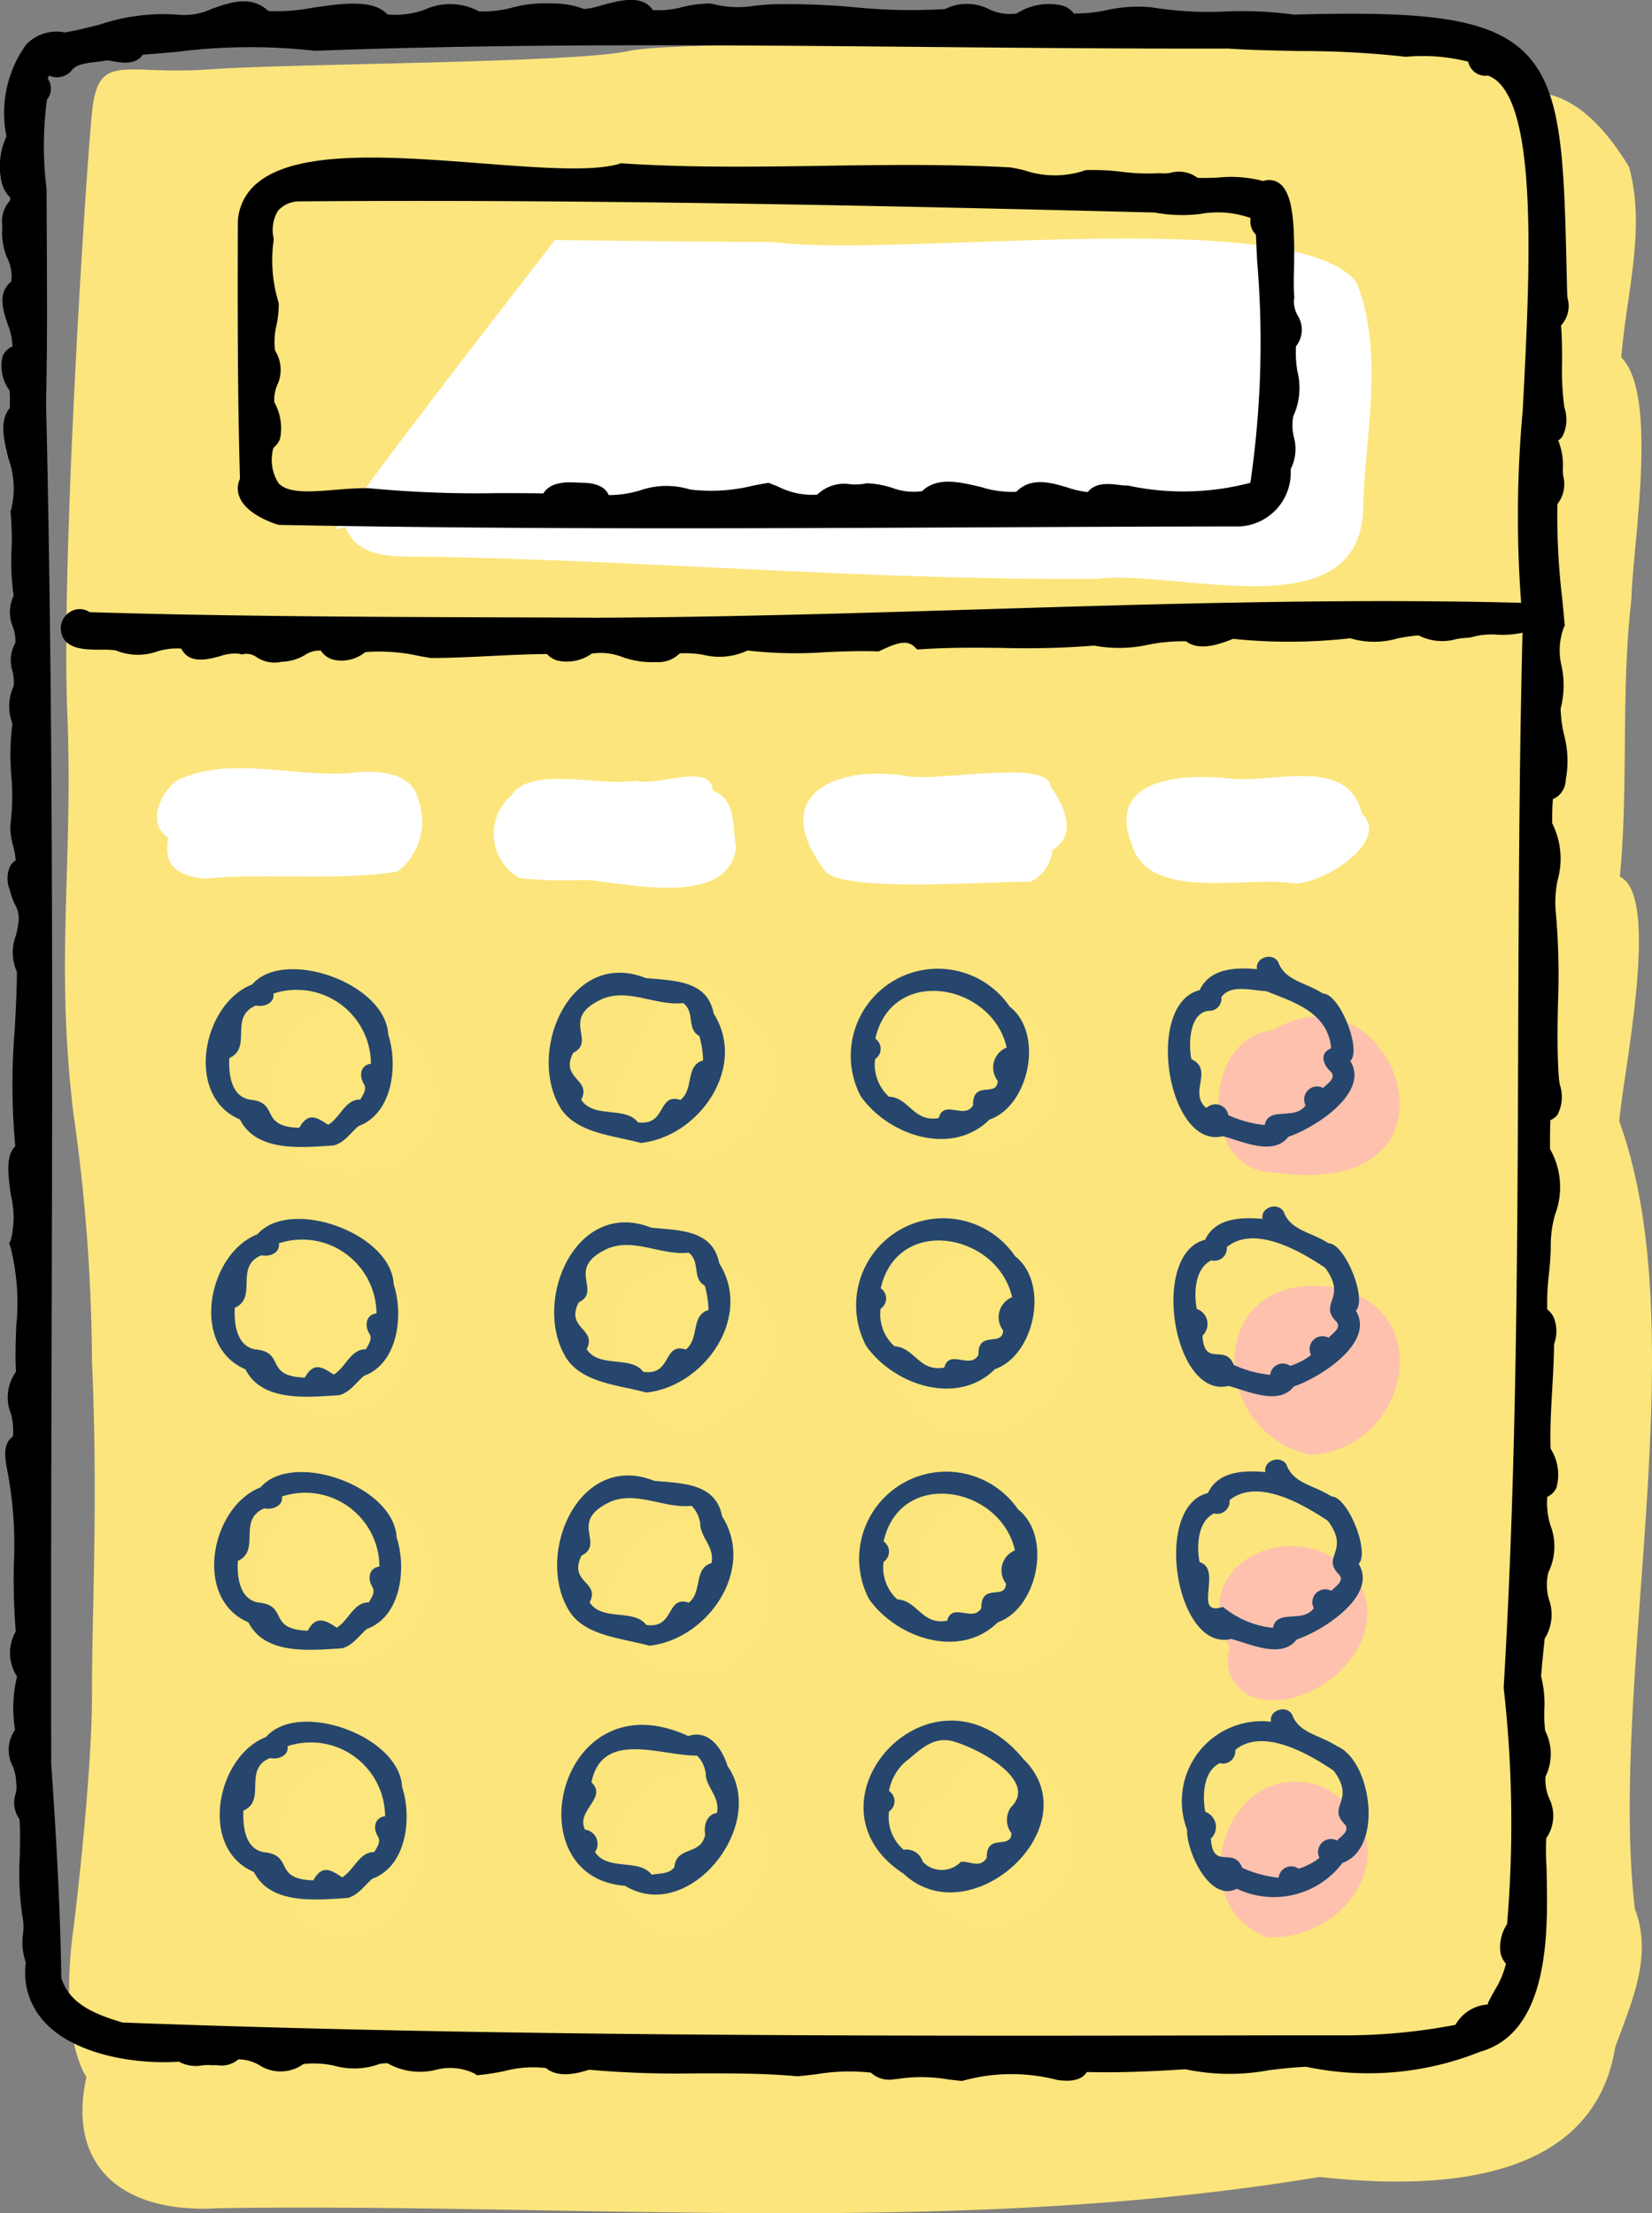
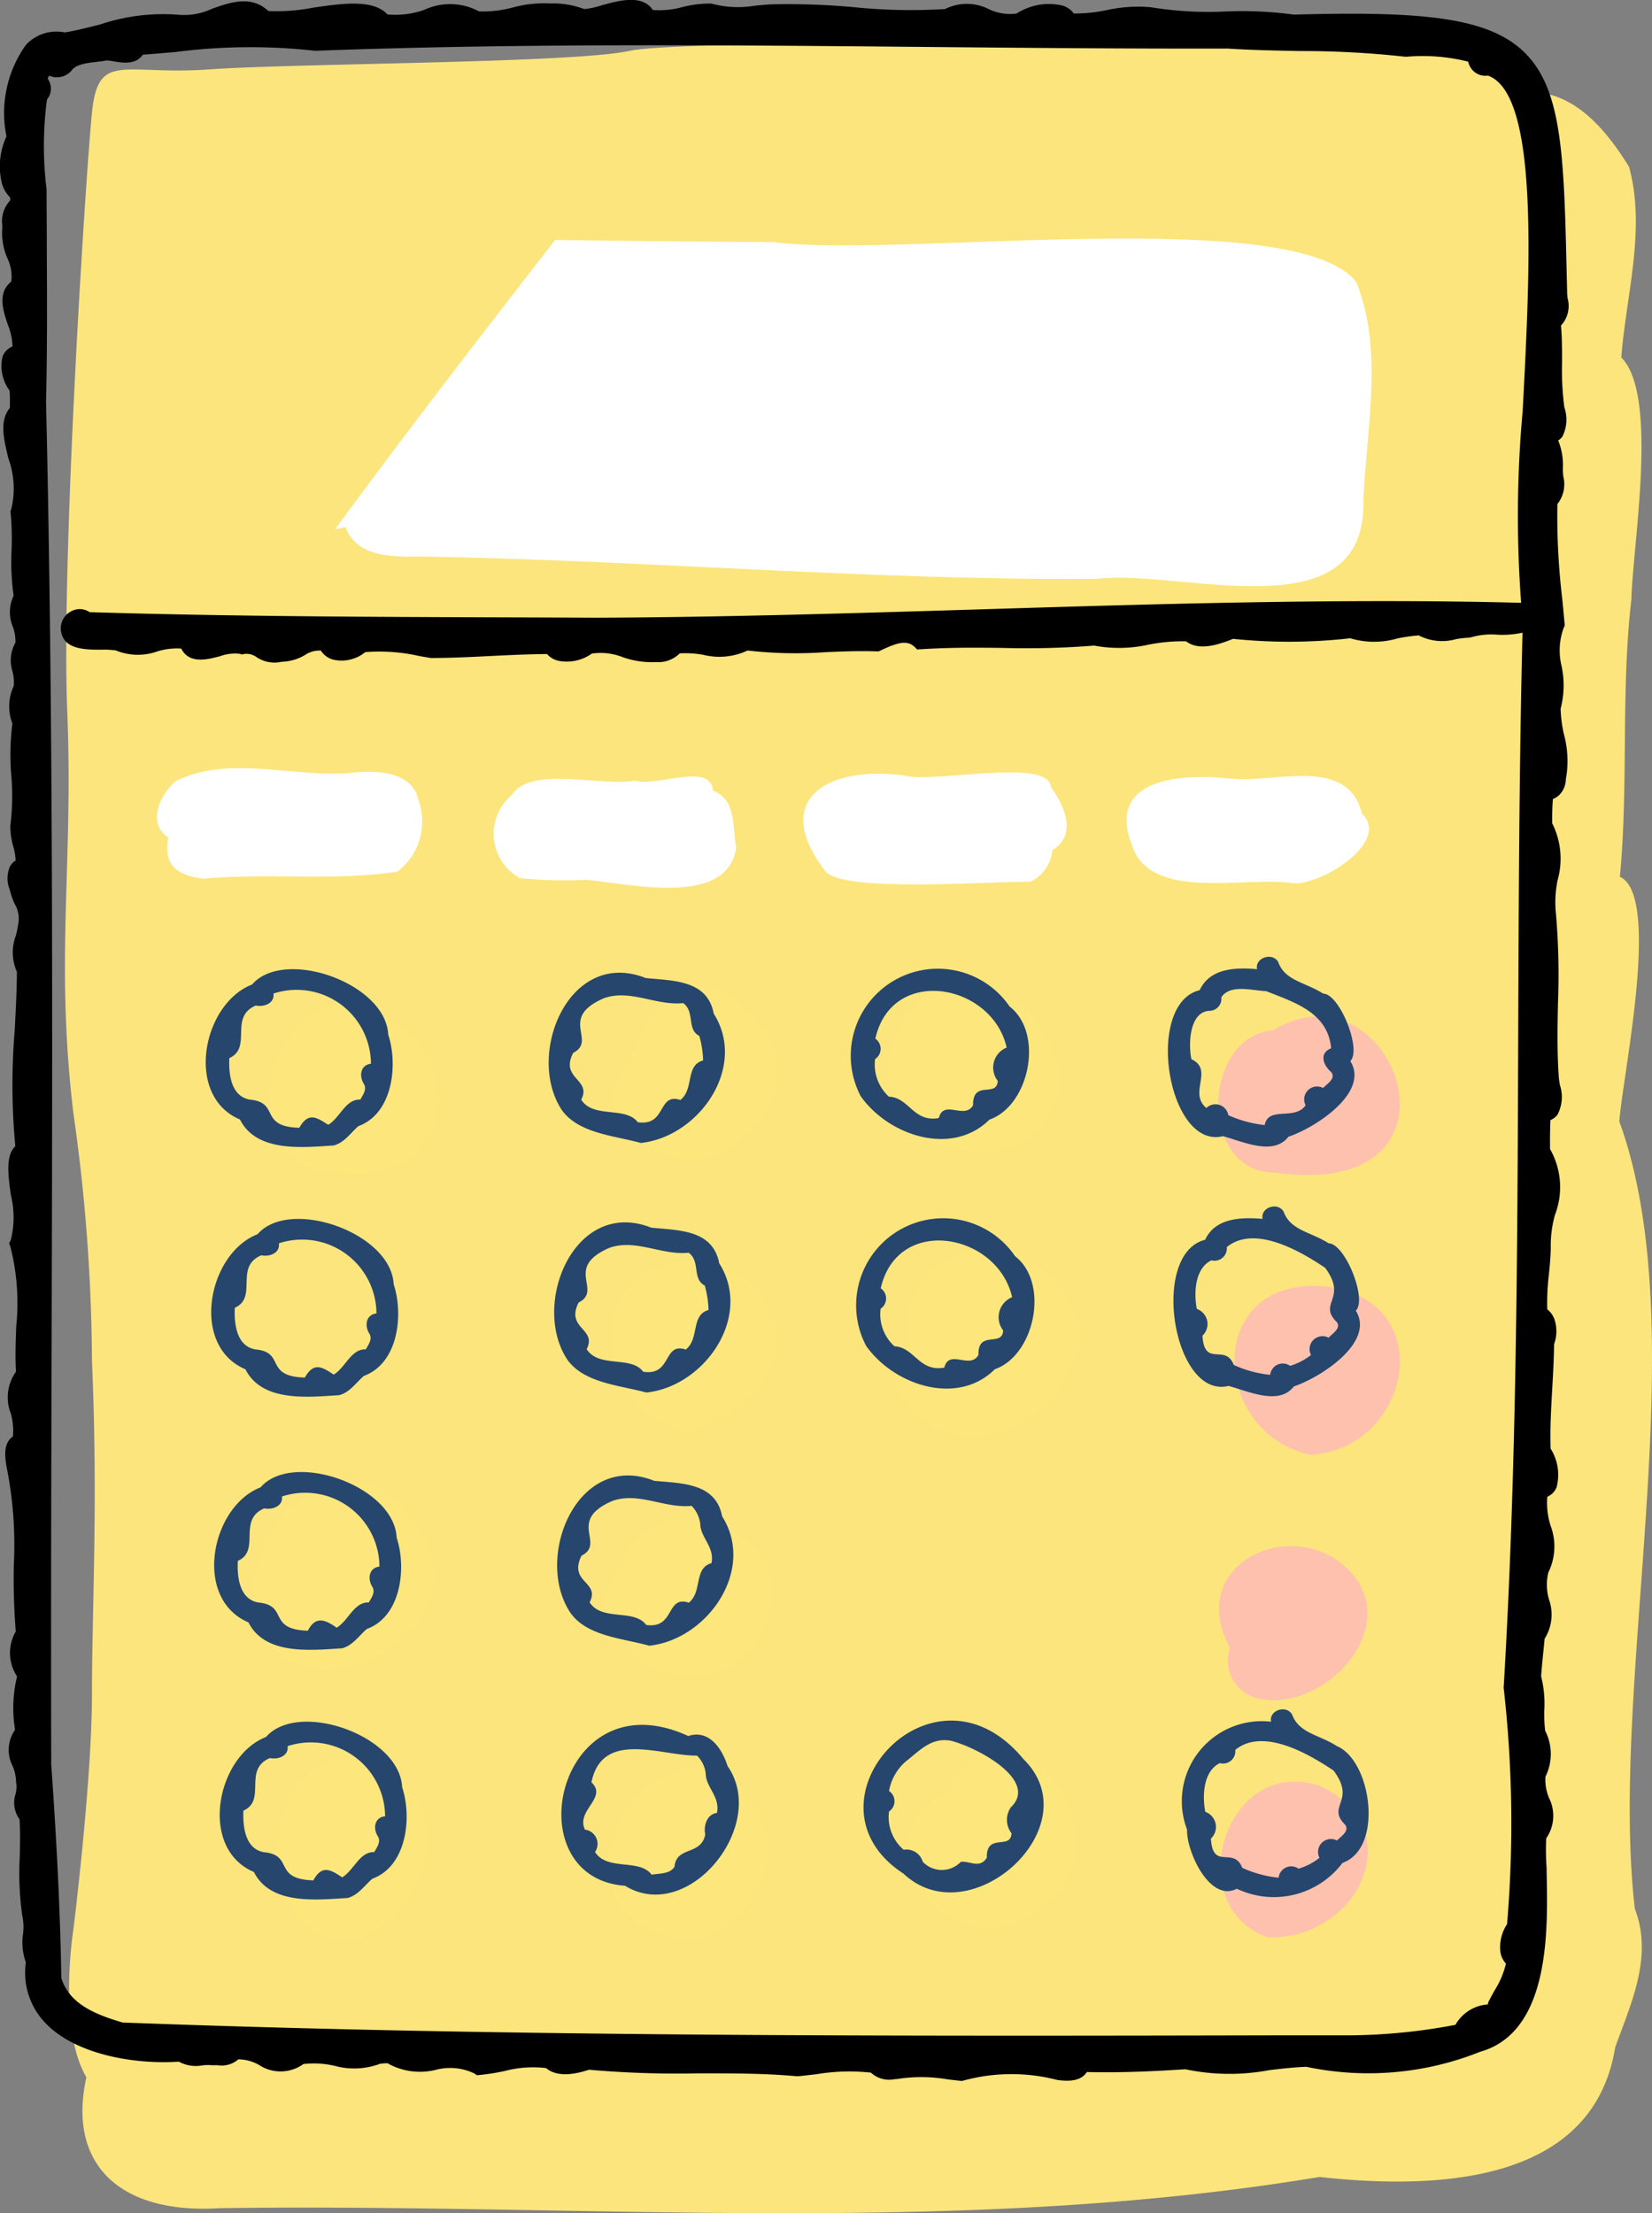
<svg xmlns="http://www.w3.org/2000/svg" width="66.875" height="89.598" viewBox="0 0 66.875 89.598">
  <rect x="0" y="0" width="66.875" height="89.598" fill="#808080" stroke="none" />
  <g id="グループ_331" data-name="グループ 331" transform="translate(-1788.318 -696.507)">
    <path id="パス_38613" data-name="パス 38613" d="M1857.177,744.128c.125-1.818,1.706-9.132.023-9.906.354-3.742.033-7.507.465-11.222.055-2.236,1.113-8.283-.409-9.8.2-2.539,1.007-5.216.314-7.717-1.059-1.721-2.431-3.2-4.318-3.006-.483-1-1.109-1.546-5.378-1.688-7.5-.25-28.514-.5-30.765,0s-13.507.5-17.009.75-4.5-.75-4.752,1.751-1.251,18.009-1,24.262-.5,10,.25,16.258a72.686,72.686,0,0,1,.75,10.005c.25,5.753,0,10,0,13.506s-.75,9.5-.75,9.5-.643,4.024.524,6c-.786,3.55,1.384,5.547,5.385,5.3,14.764-.218,29.8,1.179,44.535-1.264,4.467.491,11.054.4,11.969-5.251.647-1.8,1.539-3.672.794-5.607C1856.739,766.77,1860.317,752.775,1857.177,744.128Z" transform="translate(-3.307 -2.223)" fill="#fce57c" />
    <path id="パス_38614" data-name="パス 38614" d="M1803.117,769.526c-.215,1.149.376,1.526,1.427,1.666,2.6-.244,5.286.105,7.85-.287a2.555,2.555,0,0,0,.854-2.886c-.27-1.263-1.9-1.225-2.915-1.094-2.267.137-4.873-.736-6.934.328C1802.777,767.808,1802.236,768.947,1803.117,769.526Z" transform="translate(-7.987 -39.113)" fill="#fff" />
    <path id="パス_38615" data-name="パス 38615" d="M1834.5,771.593a18.049,18.049,0,0,0,2.67.067c1.75.147,5.748,1.132,6.08-1.31-.163-.823.028-1.94-.941-2.3-.071-1.171-2.326-.137-3.14-.408-1.364.259-4.235-.622-5.008.589A2.047,2.047,0,0,0,1834.5,771.593Z" transform="translate(-25.131 -39.535)" fill="#fff" />
    <path id="パス_38616" data-name="パス 38616" d="M1870.929,771.532a1.594,1.594,0,0,0,.892-1.287c1.022-.609.484-1.8-.061-2.549-.065-1.206-4.744-.142-5.94-.467-2.987-.412-5.469.895-3.2,3.863C1863.266,771.994,1869.42,771.5,1870.929,771.532Z" transform="translate(-40.9 -39.328)" fill="#fff" />
    <path id="パス_38617" data-name="パス 38617" d="M1897.945,771.763c1.061.192,4.085-1.654,2.859-2.806-.562-2.369-3.566-1.218-5.336-1.423-1.875-.2-5.058-.071-3.971,2.7C1892.21,772.517,1896.055,771.488,1897.945,771.763Z" transform="translate(-57.355 -39.51)" fill="#fff" />
    <g id="グループ_329" data-name="グループ 329" transform="translate(1798.557 706.164)">
      <path id="パス_38618" data-name="パス 38618" d="M1815.9,795.13c5.476.524,4.89-6.7-.206-6.816C1812.224,788.965,1811.646,795.329,1815.9,795.13Z" transform="translate(-1812.25 -757.308)" fill="#fde67c" />
-       <path id="パス_38619" data-name="パス 38619" d="M1813.707,816.963c3.358,1.659,6.655-3.685,2.888-5.553C1811.968,807.881,1810.378,814.383,1813.707,816.963Z" transform="translate(-1811.713 -769.602)" fill="#fde67c" />
      <path id="パス_38620" data-name="パス 38620" d="M1811.843,838.326c2.631,3.016,8.628-.446,6.462-4.335C1815.447,828.823,1809.881,834.109,1811.843,838.326Z" transform="translate(-1811.433 -781.561)" fill="#fde67c" />
      <path id="パス_38621" data-name="パス 38621" d="M1818.628,858.143c-5.047-3.611-6.956,5.649-2.4,6.54C1818.927,864.638,1821.2,860.014,1818.628,858.143Z" transform="translate(-1812.668 -795.744)" fill="#fde67c" />
      <path id="パス_38622" data-name="パス 38622" d="M1847.082,865.072a3.688,3.688,0,0,0,1.406-6.868C1844.526,856.952,1841.233,864.242,1847.082,865.072Z" transform="translate(-1829.524 -796.162)" fill="#fde67c" />
      <path id="パス_38623" data-name="パス 38623" d="M1846.966,841.6c2.318.479,4.072-2.282,3.291-4.384-1.125-2.391-5.126-2.833-5.923.044C1842.633,838.78,1844.99,841.893,1846.966,841.6Z" transform="translate(-1829.435 -783.463)" fill="#fde67c" />
      <path id="パス_38624" data-name="パス 38624" d="M1847.4,818.7c6.559-2.258,2.588-9.118-1.964-6.355C1842.995,814.072,1844.673,818.365,1847.4,818.7Z" transform="translate(-1829.717 -770.335)" fill="#fde67c" />
      <path id="パス_38625" data-name="パス 38625" d="M1845.523,792.671c3.028,3.122,7.829-2.532,4.149-5.224-2.165-2.3-4.01-.038-4.62,2.238A1.73,1.73,0,0,0,1845.523,792.671Z" transform="translate(-1829.783 -756.288)" fill="#fde67c" />
      <path id="パス_38626" data-name="パス 38626" d="M1872.227,793.172c6.244,1.253,4.887-7.508-.662-6.458C1868.757,787.9,1868.615,793.078,1872.227,793.172Z" transform="translate(-1843.772 -756.368)" fill="#fde67c" />
      <path id="パス_38627" data-name="パス 38627" d="M1870.751,814.513c-1.788,1.544.7,3.873,2.468,3.72,2.942,0,5.832-3.664,3.461-6.2C1874.447,809.3,1869.935,810.806,1870.751,814.513Z" transform="translate(-1844.134 -769.741)" fill="#fde67c" />
-       <path id="パス_38628" data-name="パス 38628" d="M1877.862,834.785c-1.929-3.3-6.657-2.037-6.25,1.909-1.339,1.98,1.815,3.529,3.419,3.594A3.538,3.538,0,0,0,1877.862,834.785Z" transform="translate(-1844.777 -782.142)" fill="#fde67c" />
      <path id="パス_38629" data-name="パス 38629" d="M1872.884,858.153c-4.4,1.971.8,8.565,4.676,3.753C1879.677,858.657,1874.651,853.8,1872.884,858.153Z" transform="translate(-1844.732 -795.252)" fill="#fde67c" />
      <g id="グループ_328" data-name="グループ 328" transform="translate(3.328)">
        <path id="パス_38630" data-name="パス 38630" d="M1860.279,720.07c-2.466-3.174-18.655-.943-23.587-1.618-2.948-.012-5.894-.046-8.843-.083-3.006,3.874-6,7.75-8.9,11.7h0a1.512,1.512,0,0,0,.407-.084c.489,1.227,1.841,1.212,3.05,1.2,9.139.146,18.233.971,27.381.9,3.431-.4,10.9,2.234,10.782-3.149C1860.686,726.04,1861.405,722.81,1860.279,720.07Z" transform="translate(-1818.947 -718.311)" fill="#fff" />
        <g id="グループ_327" data-name="グループ 327" transform="translate(35.752 31.49)">
          <path id="パス_38631" data-name="パス 38631" d="M1903.919,859.529c-3.884-1.317-5.713,4.843-2.16,6.116C1905.336,865.786,1907.641,861.383,1903.919,859.529Z" transform="translate(-1899.771 -828.368)" fill="#fec1ae" />
          <path id="パス_38632" data-name="パス 38632" d="M1901.234,843.966c2.448.647,5.6-2.355,4.127-4.724-2.072-2.961-7.142-.94-5.187,2.694A1.58,1.58,0,0,0,1901.234,843.966Z" transform="translate(-1899.703 -816.375)" fill="#fec1ae" />
          <path id="パス_38633" data-name="パス 38633" d="M1904.9,814.062c-4.993-.523-4.813,5.882-.7,6.812C1908.254,820.636,1909.479,814.689,1904.9,814.062Z" transform="translate(-1900.479 -803.124)" fill="#fec1ae" />
          <path id="パス_38634" data-name="パス 38634" d="M1901.924,795.726c8.457,1.211,4.874-8.731-.044-5.764C1898.973,790.249,1898.863,795.7,1901.924,795.726Z" transform="translate(-1899.664 -789.406)" fill="#fec1ae" />
        </g>
      </g>
    </g>
    <path id="パス_38635" data-name="パス 38635" d="M1808.506,791.174c.675,1.345,2.549,1.128,3.787,1.051.435-.108.692-.511,1.006-.783,1.4-.514,1.607-2.489,1.208-3.707-.106-2.091-4.217-3.527-5.512-2.026C1806.993,786.481,1806.245,790.219,1808.506,791.174Zm-.431-2.488c.947-.423-.032-1.659,1.071-2.126.347.071.77-.1.714-.485a3.009,3.009,0,0,1,3.948,2.841c-.447.053-.479.526-.283.822.124.221-.038.431-.148.63-.6-.029-.819.738-1.3,1.019-.476-.308-.808-.522-1.17.122-1.655-.045-.767-1.026-2-1.14C1808.125,790.232,1808.045,789.3,1808.075,788.686Z" transform="translate(-10.473 -49.347)" fill="#26466d" />
    <path id="パス_38636" data-name="パス 38636" d="M1842.2,792.3c2.351-.251,4.325-3.063,2.948-5.238-.256-1.359-1.62-1.326-2.75-1.438-3.1-1.227-4.875,3.084-3.405,5.332C1839.667,791.915,1841.117,792,1842.2,792.3Zm-2.742-3.645c.987-.508-.611-1.4,1.234-2.209,1.067-.393,2.118.309,3.222.192.488.361.13,1.061.652,1.329a3.966,3.966,0,0,1,.153.993c-.73.2-.355,1.161-.92,1.6-.936-.306-.549,1.075-1.725.9-.493-.657-1.793-.137-2.289-.911C1840.222,789.707,1838.911,789.714,1839.461,788.652Z" transform="translate(-27.939 -49.524)" fill="#26466d" />
    <path id="パス_38637" data-name="パス 38637" d="M1871.693,791.171c1.613-.561,2.221-3.484.819-4.576a3.525,3.525,0,0,0-6.031,3.627C1867.6,791.812,1870.167,792.684,1871.693,791.171Zm-4.62-3.278c.673-2.988,4.732-2.234,5.317.361a.873.873,0,0,0-.361,1.347c-.032.705-1.011-.064-1,.989-.348.6-1.184-.256-1.387.517-1.03.186-1.194-.831-2.019-.865a1.759,1.759,0,0,1-.559-1.521A.5.5,0,0,0,1867.073,787.893Z" transform="translate(-43.321 -49.34)" fill="#26466d" />
    <path id="パス_38638" data-name="パス 38638" d="M1896.345,785.3c-2.252.552-1.3,6.465.944,5.912.794.21,2.037.815,2.648.022,1.077-.359,3.3-1.789,2.505-3.063.471-.456-.431-2.725-1.1-2.731-.729-.469-1.544-.512-1.82-1.283-.243-.409-.951-.161-.854.294C1897.778,784.37,1896.754,784.418,1896.345,785.3Zm2.7.044c1.129.449,2.491.858,2.621,2.309-.5.2-.321.686,0,.962.208.259-.157.469-.325.646a.522.522,0,0,0-.709.7c-.437.632-1.508.02-1.655.8a4.785,4.785,0,0,1-1.473-.4.528.528,0,0,0-.889-.29c-.743-.617.317-1.543-.606-1.977-.128-.619-.083-1.964.776-1.959a.491.491,0,0,0,.436-.548C1897.588,785.046,1898.457,785.317,1899.045,785.341Z" transform="translate(-59.462 -48.71)" fill="#26466d" />
    <path id="パス_38639" data-name="パス 38639" d="M1809.006,814c.675,1.345,2.552,1.123,3.789,1.048.434-.109.69-.511,1.006-.781,1.4-.515,1.608-2.488,1.206-3.707-.1-2.093-4.215-3.527-5.512-2.028C1807.495,809.305,1806.746,813.041,1809.006,814Zm-.431-2.491c.95-.423-.033-1.657,1.073-2.125.347.073.767-.1.712-.485a3.011,3.011,0,0,1,3.95,2.838c-.447.055-.482.528-.283.825.124.221-.038.431-.148.631-.6-.025-.821.736-1.3,1.021-.474-.318-.812-.516-1.168.12-1.665-.044-.764-1.024-2-1.139C1808.629,813.061,1808.545,812.126,1808.575,811.509Z" transform="translate(-10.752 -62.061)" fill="#26466d" />
    <path id="パス_38640" data-name="パス 38640" d="M1842.7,815.117c2.35-.245,4.324-3.065,2.95-5.233-.26-1.36-1.619-1.33-2.749-1.44-3.1-1.225-4.881,3.083-3.406,5.332C1840.166,814.735,1841.616,814.82,1842.7,815.117Zm-2.743-3.643c.991-.5-.608-1.4,1.234-2.209,1.07-.39,2.122.308,3.224.192.484.364.13,1.062.65,1.329a3.971,3.971,0,0,1,.152.991c-.727.205-.358,1.16-.92,1.6-.935-.31-.547,1.076-1.723.9-.492-.668-1.791-.134-2.291-.916C1840.719,812.525,1839.416,812.536,1839.959,811.474Z" transform="translate(-28.217 -62.238)" fill="#26466d" />
    <path id="パス_38641" data-name="パス 38641" d="M1872.193,813.984c1.607-.558,2.223-3.482.819-4.571a3.525,3.525,0,0,0-6.034,3.623C1868.092,814.624,1870.671,815.5,1872.193,813.984Zm-4.622-3.275c.679-2.988,4.727-2.235,5.319.36a.876.876,0,0,0-.363,1.347c-.03.692-1.027-.036-1,.991-.343.605-1.183-.26-1.383.513-1.03.183-1.191-.814-2.019-.865a1.74,1.74,0,0,1-.558-1.519A.5.5,0,0,0,1867.571,810.709Z" transform="translate(-43.6 -62.05)" fill="#26466d" />
    <path id="パス_38642" data-name="パス 38642" d="M1897.791,814.041c.794.208,2.039.811,2.647.02,1.08-.362,3.3-1.789,2.506-3.067.473-.453-.432-2.719-1.1-2.727-.727-.469-1.541-.515-1.821-1.281-.243-.411-.949-.163-.851.292-.894-.077-1.92-.031-2.327.847C1894.6,808.68,1895.549,814.588,1897.791,814.041Zm-.695-5.085a.5.5,0,0,0,.626-.535c1.12-.916,2.964.155,3.979.836.928,1.245-.3,1.431.464,2.188.206.254-.159.466-.322.644a.523.523,0,0,0-.712.7,2.625,2.625,0,0,1-.845.44.512.512,0,0,0-.807.363,4.672,4.672,0,0,1-1.473-.4c-.345-.89-1.192.126-1.269-1.184a.648.648,0,0,0-.228-1.084C1896.386,810.3,1896.417,809.286,1897.1,808.956Z" transform="translate(-59.742 -61.429)" fill="#26466d" />
    <path id="パス_38643" data-name="パス 38643" d="M1809.28,837.13c.674,1.346,2.548,1.125,3.786,1.05.434-.108.69-.513,1.006-.783,1.4-.51,1.609-2.49,1.206-3.7-.1-2.094-4.213-3.534-5.51-2.031C1807.766,832.44,1807.017,836.169,1809.28,837.13Zm-.431-2.488c.947-.425-.031-1.658,1.071-2.127.344.07.767-.1.714-.48a3.005,3.005,0,0,1,3.948,2.836c-.447.057-.48.526-.283.825.124.223-.038.431-.148.628-.6-.022-.82.735-1.3,1.022-.439-.309-.849-.507-1.167.122-1.658-.051-.766-1.024-2-1.141C1808.9,836.193,1808.816,835.257,1808.849,834.641Z" transform="translate(-10.904 -74.947)" fill="#26466d" />
    <path id="パス_38644" data-name="パス 38644" d="M1842.964,838.252c2.348-.249,4.326-3.065,2.95-5.235-.26-1.358-1.619-1.333-2.749-1.44-3.1-1.231-4.883,3.089-3.4,5.332C1840.425,837.868,1841.88,837.949,1842.964,838.252Zm-2.743-3.645c.992-.5-.606-1.4,1.234-2.209,1.067-.393,2.123.307,3.224.192a1.275,1.275,0,0,1,.349.721c0,.556.592.943.454,1.6-.727.2-.358,1.158-.917,1.6-.935-.31-.552,1.071-1.725.9-.492-.667-1.791-.135-2.291-.915C1840.994,835.644,1839.678,835.713,1840.221,834.607Z" transform="translate(-28.363 -75.124)" fill="#26466d" />
-     <path id="パス_38645" data-name="パス 38645" d="M1872.454,837.116c1.61-.562,2.22-3.478.819-4.574a3.527,3.527,0,0,0-6.034,3.627C1868.352,837.758,1870.932,838.63,1872.454,837.116Zm-4.622-3.275c.674-2.987,4.739-2.236,5.317.363a.874.874,0,0,0-.361,1.345c-.029.7-1.007-.063-1,.989-.339.6-1.181-.256-1.382.513-1.03.19-1.192-.815-2.019-.863a1.746,1.746,0,0,1-.557-1.519A.5.5,0,0,0,1867.831,833.841Z" transform="translate(-43.745 -74.935)" fill="#26466d" />
-     <path id="パス_38646" data-name="パス 38646" d="M1898.043,837.165c.8.212,2.038.817,2.65.023,1.076-.359,3.3-1.789,2.506-3.063.469-.458-.431-2.725-1.1-2.729-.728-.47-1.539-.516-1.82-1.285-.243-.411-.949-.161-.852.3-.894-.08-1.918-.031-2.327.847C1894.847,831.8,1895.8,837.717,1898.043,837.165Zm-.694-5.082a.5.5,0,0,0,.626-.535c1.118-.913,2.966.156,3.979.836.93,1.247-.3,1.431.464,2.185.208.259-.157.467-.322.648a.522.522,0,0,0-.71.7c-.44.631-1.507.017-1.655.8a3.808,3.808,0,0,1-2.021-.849c-1.271.414.01-1.534-.949-1.813C1896.641,833.425,1896.671,832.412,1897.348,832.082Z" transform="translate(-59.883 -74.311)" fill="#26466d" />
    <path id="パス_38647" data-name="パス 38647" d="M1810.275,854.482c-2,.773-2.75,4.509-.491,5.465.677,1.351,2.549,1.125,3.788,1.053.436-.108.688-.511,1.007-.78,1.4-.517,1.607-2.489,1.205-3.707C1815.68,854.418,1811.574,852.984,1810.275,854.482Zm4.532,4.03c.124.223-.042.431-.151.63-.6-.019-.817.734-1.3,1.022-.469-.312-.814-.521-1.167.122-1.659-.049-.766-1.024-2-1.139-.777-.138-.858-1.068-.83-1.685.952-.42-.033-1.663,1.073-2.127.347.073.77-.1.714-.482a3.007,3.007,0,0,1,3.948,2.838C1814.641,857.744,1814.606,858.216,1814.807,858.512Z" transform="translate(-11.187 -87.659)" fill="#26466d" />
    <path id="パス_38648" data-name="パス 38648" d="M1844.76,854.606c-5.283-2.43-7.085,5.731-2.559,6.062,2.577,1.582,5.815-2.467,4.151-4.844C1846.149,855.164,1845.627,854.321,1844.76,854.606Zm1.161,3.114c-.418.053-.546.538-.473.872-.169.869-1.165.456-1.245,1.307-.186.3-.6.263-.925.321-.495-.668-1.792-.136-2.291-.918a.583.583,0,0,0-.409-.907c-.375-.785.934-1.286.263-1.915.442-2.148,2.826-1.064,4.277-1.081a1.257,1.257,0,0,1,.35.721C1845.466,856.68,1846.06,857.056,1845.921,857.72Z" transform="translate(-28.581 -87.822)" fill="#26466d" />
    <path id="パス_38649" data-name="パス 38649" d="M1868.863,859.961c2.706,2.544,7.61-1.925,4.853-4.638C1870.039,850.86,1864.452,857.1,1868.863,859.961Zm4.351-2.7a.891.891,0,0,0,.018,1.064c-.031.692-1.029-.039-1,.993-.3.443-.643.131-1.048.159a1.065,1.065,0,0,1-1.546,0,.684.684,0,0,0-.772-.485,1.741,1.741,0,0,1-.593-1.55.5.5,0,0,0,0-.83,2.056,2.056,0,0,1,.668-1.187c.557-.43,1.033-1,1.845-.845C1871.842,854.846,1874.333,856.177,1873.214,857.264Z" transform="translate(-43.966 -87.603)" fill="#26466d" />
    <path id="パス_38650" data-name="パス 38650" d="M1902.576,854.228c-.726-.471-1.54-.517-1.82-1.283-.245-.411-.949-.163-.851.292a3.238,3.238,0,0,0-3.4,4.372c-.042.812.891,2.964,2.014,2.389a3.482,3.482,0,0,0,4.278-1.046C1904.477,858.352,1903.962,854.813,1902.576,854.228Zm0,3.819a.523.523,0,0,0-.712.7,2.589,2.589,0,0,1-.845.44.513.513,0,0,0-.808.365,4.689,4.689,0,0,1-1.473-.4c-.347-.892-1.194.129-1.269-1.184a.648.648,0,0,0-.228-1.083c-.121-.633-.091-1.643.589-1.971a.5.5,0,0,0,.626-.537c1.12-.916,2.964.157,3.979.838.928,1.243-.3,1.427.462,2.185C1903.1,857.661,1902.735,857.873,1902.572,858.048Z" transform="translate(-60.132 -87.032)" fill="#26466d" />
    <g id="グループ_330" data-name="グループ 330" transform="translate(1788.318 696.507)">
      <path id="パス_38651" data-name="パス 38651" d="M1851.493,725.2a3.737,3.737,0,0,0,.041-1.723,2.665,2.665,0,0,1,.09-1.57l.037-.078-.008-.086q-.043-.486-.09-.963a28.453,28.453,0,0,1-.2-3.868,1.293,1.293,0,0,0,.241-1.112,2.1,2.1,0,0,1-.018-.36,2.626,2.626,0,0,0-.19-1.1.667.667,0,0,0,.164-.152,1.51,1.51,0,0,0,.084-1.192,11.658,11.658,0,0,1-.092-1.828c0-.483,0-.981-.043-1.484a1.157,1.157,0,0,0,.269-1.094,2.3,2.3,0,0,1-.021-.291l-.014-.6c-.114-4.908-.177-7.611-1.755-9.111-1.5-1.429-4.313-1.624-9.3-1.49a15.521,15.521,0,0,0-2.766-.126,14.289,14.289,0,0,1-3-.17,5.836,5.836,0,0,0-1.809.116,6.245,6.245,0,0,1-1.327.136.846.846,0,0,0-.516-.334,2.414,2.414,0,0,0-1.8.336,1.982,1.982,0,0,1-1.113-.174,1.97,1.97,0,0,0-1.782-.009,22.668,22.668,0,0,1-3.684-.075,29.594,29.594,0,0,0-3.081-.12c-.344,0-.655.033-.955.062a4.045,4.045,0,0,1-1.691-.076l-.084-.014a4.686,4.686,0,0,0-1.146.145,3.539,3.539,0,0,1-1.187.118c-.433-.645-1.375-.384-2.077-.189a3.473,3.473,0,0,1-.686.15l-.095-.027a3.494,3.494,0,0,0-1.244-.2,4.99,4.99,0,0,0-1.572.164,4.6,4.6,0,0,1-1.365.157,2.472,2.472,0,0,0-2.211-.064,3.483,3.483,0,0,1-1.494.187c-.582-.627-1.822-.446-3.023-.272a7.487,7.487,0,0,1-1.8.133c-.693-.648-1.539-.352-2.288-.088a2.6,2.6,0,0,1-1.323.242,8.012,8.012,0,0,0-3.2.392c-.505.128-.983.249-1.425.322a1.69,1.69,0,0,0-1.573.5,4.738,4.738,0,0,0-.791,3.71,2.862,2.862,0,0,0-.207,1.8,1.26,1.26,0,0,0,.357.671v.12a1.236,1.236,0,0,0-.318,1.02l0,.082a2.56,2.56,0,0,0,.208,1.245,1.672,1.672,0,0,1,.153.939c-.567.455-.332,1.164-.14,1.739a2.53,2.53,0,0,1,.191.886.732.732,0,0,0-.4.4,1.681,1.681,0,0,0,.283,1.388c.016.227.013.465.01.7v0c-.43.52-.249,1.263-.058,2.048a3.551,3.551,0,0,1,.111,2.065l-.029.072.009.078a11.592,11.592,0,0,1,.036,1.484,9.726,9.726,0,0,0,.084,1.855,1.547,1.547,0,0,0-.027,1.271,1.721,1.721,0,0,1,.1.629,1.458,1.458,0,0,0-.118,1.167,1.813,1.813,0,0,1,.048.592,1.94,1.94,0,0,0-.053,1.517,10,10,0,0,0-.044,2.109,9.627,9.627,0,0,1-.04,2.028,2.968,2.968,0,0,0,.116.825,2.564,2.564,0,0,1,.1.58.67.67,0,0,0-.233.25,1.214,1.214,0,0,0-.01.924,3.094,3.094,0,0,0,.207.591,1.156,1.156,0,0,1,.139.812,3.734,3.734,0,0,1-.093.46,1.927,1.927,0,0,0,.041,1.472c-.006.793-.049,1.6-.091,2.383a26.728,26.728,0,0,0,.026,4.679c-.4.375-.292,1.158-.179,1.982a3.731,3.731,0,0,1-.007,1.821l-.063.12.046.128a9.2,9.2,0,0,1,.24,3.236c-.023.616-.047,1.252-.01,1.84a1.774,1.774,0,0,0-.21,1.687,2.526,2.526,0,0,1,.085.935c-.384.264-.318.775-.281,1.063l.019.132a15.927,15.927,0,0,1,.3,3.982,26.937,26.937,0,0,0,.078,2.712,1.736,1.736,0,0,0,.053,1.823,5.414,5.414,0,0,0-.081,2.161,1.418,1.418,0,0,0-.088,1.488,1.83,1.83,0,0,1,.13.6l0,.049.011.048a1.227,1.227,0,0,1-.032.408,1.148,1.148,0,0,0,.16,1.029c.033.506.021,1.018.009,1.513a12.23,12.23,0,0,0,.1,2.377,2.152,2.152,0,0,1,.031.76,2.4,2.4,0,0,0,.115,1.143,2.943,2.943,0,0,0,.794,2.456c1.195,1.254,3.551,1.685,5.4,1.563a1.432,1.432,0,0,0,.948.15,1.816,1.816,0,0,1,.379-.007l.028,0h.029c.057,0,.116,0,.177,0a1.042,1.042,0,0,0,.848-.237,1.723,1.723,0,0,1,.833.224,1.579,1.579,0,0,0,1.8-.034,3.767,3.767,0,0,1,1.259.07,2.978,2.978,0,0,0,1.843-.081l.075-.008a1.23,1.23,0,0,1,.243-.011l.035.026a2.668,2.668,0,0,0,1.911.237,2.262,2.262,0,0,1,1.561.151l.094.068.116-.01a8.935,8.935,0,0,0,1.013-.161,4.507,4.507,0,0,1,1.674-.118c.511.438,1.37.188,1.738.067a40.545,40.545,0,0,0,4.373.147c1.331,0,2.707-.006,4.033.116l.029,0,.028,0c.258-.023.511-.054.762-.084a8.015,8.015,0,0,1,2.187-.061,1.086,1.086,0,0,0,.943.267l.12-.01a6.311,6.311,0,0,1,2.057.017c.168.02.338.04.509.057l.053.006.052-.013a7.379,7.379,0,0,1,3.814-.027c.293.036.923.113,1.192-.322,1.407.035,2.747-.032,3.991-.112a8.648,8.648,0,0,0,3.391.036c.531-.062,1.034-.12,1.505-.135a12.178,12.178,0,0,0,7.04-.611c2.808-.79,2.732-4.87,2.691-7.066l-.007-.391a10.176,10.176,0,0,1-.014-1.182,1.6,1.6,0,0,0,.11-1.639,1.932,1.932,0,0,1-.141-.858,2.061,2.061,0,0,0-.013-1.859,6.1,6.1,0,0,1-.033-.842,4.472,4.472,0,0,0-.13-1.358c.025-.348.06-.695.095-1.041.016-.162.033-.323.048-.484a1.831,1.831,0,0,0,.176-1.587,2.132,2.132,0,0,1-.028-1.091,2.387,2.387,0,0,0,.089-1.907,3.053,3.053,0,0,1-.129-1.161.7.7,0,0,0,.374-.38,1.979,1.979,0,0,0-.241-1.569c-.026-.8.019-1.577.065-2.4.034-.593.07-1.206.075-1.825a1.516,1.516,0,0,0,.006-1.035.884.884,0,0,0-.281-.376,9.721,9.721,0,0,1,.069-1.443c.032-.321.064-.653.073-1.029a4.591,4.591,0,0,1,.171-1.357,3.119,3.119,0,0,0-.2-2.661c-.005-.441,0-.822.015-1.172a.7.7,0,0,0,.285-.217,1.546,1.546,0,0,0,.1-1.2c-.017-.1-.034-.193-.041-.268-.078-1.014-.058-2.052-.038-3.057a28.951,28.951,0,0,0-.082-3.61,4.37,4.37,0,0,1,.07-1.373,3.191,3.191,0,0,0-.223-2.293c0-.3,0-.638.031-.981a.756.756,0,0,0,.255-.163.9.9,0,0,0,.266-.627,4.128,4.128,0,0,0-.079-1.84A5.389,5.389,0,0,1,1851.493,725.2Zm-2.3,39.674a48.6,48.6,0,0,1,.133,9.525,1.693,1.693,0,0,0-.267,1.152.891.891,0,0,0,.222.446,3.606,3.606,0,0,1-.46,1.086c-.083.149-.166.3-.24.449l-.026.052-.006.067a1.631,1.631,0,0,0-1.314.825,23.7,23.7,0,0,1-4.215.424l-2.536,0c-15.589.032-31.71.066-47.2-.518-1.267-.368-2.174-.82-2.484-1.8-.047-3.168-.255-6.468-.408-8.657-.014-5.632,0-11.4.016-16.968.033-12.6.068-25.63-.226-38.179.051-2.093.041-4.216.031-6.269,0-.771-.008-1.541-.01-2.342a14.294,14.294,0,0,1,.016-3.63.692.692,0,0,0,.16-.462.74.74,0,0,0-.131-.387c.018-.039.039-.081.059-.119a.777.777,0,0,0,.915-.215c.182-.245.593-.293.99-.34.149-.018.295-.035.43-.062a2.5,2.5,0,0,1,.275.038c.343.059.891.154,1.182-.268.43-.032.872-.07,1.319-.109a23.575,23.575,0,0,1,5.607-.055l.031.005h.031c8.237-.309,16.589-.231,24.667-.156,4.022.037,8.179.076,12.264.066.953.063,1.945.08,2.9.1a38.377,38.377,0,0,1,4.282.23l.033,0,.034,0a7.51,7.51,0,0,1,2.484.2.763.763,0,0,0,.226.392.708.708,0,0,0,.575.173c2.08.742,1.707,7.85,1.406,13.573a46.943,46.943,0,0,0-.062,7.769c-7.1-.187-14.652.043-21.955.267-5.106.156-10.386.317-15.493.336q-1.812-.009-3.623-.014c-5.519-.019-11.226-.038-16.877-.21a.718.718,0,0,0-.729-.046.781.781,0,0,0-.434.8c.1.765.991.765,1.642.765a3.359,3.359,0,0,1,.579.029,2.352,2.352,0,0,0,1.685.039,2.667,2.667,0,0,1,.963-.114c.321.638,1.06.444,1.563.312a1.781,1.781,0,0,1,.81-.1l.083.028.086-.02a.7.7,0,0,1,.517.133,1.3,1.3,0,0,0,1.008.181h.018a1.939,1.939,0,0,0,.924-.273,1.051,1.051,0,0,1,.643-.179.851.851,0,0,0,.584.383,1.513,1.513,0,0,0,1.214-.321,7.4,7.4,0,0,1,2.212.163l.437.074.05,0c.752,0,1.5-.036,2.3-.076.765-.038,1.556-.077,2.359-.083a.87.87,0,0,0,.512.282,1.742,1.742,0,0,0,1.3-.3,2.434,2.434,0,0,1,1.251.143,3.5,3.5,0,0,0,1.343.2,1.228,1.228,0,0,0,.967-.353,4.148,4.148,0,0,1,.945.057,2.69,2.69,0,0,0,1.8-.172,17.035,17.035,0,0,0,3.174.066c.671-.028,1.365-.057,2.058-.031l.076,0,.125-.058c.576-.268,1.009-.433,1.334-.119l.1.1.138-.009c1.222-.078,2.287-.066,3.314-.054a34.848,34.848,0,0,0,3.712-.094,5.488,5.488,0,0,0,2.22-.042,7.123,7.123,0,0,1,1.5-.132c.541.413,1.35.121,1.905-.1a21.981,21.981,0,0,0,4.74-.023,3.379,3.379,0,0,0,1.91.008,6.62,6.62,0,0,1,.863-.124,2.065,2.065,0,0,0,1.516.15,4.092,4.092,0,0,1,.521-.058l.107-.021a2.91,2.91,0,0,1,1.031-.1,3.808,3.808,0,0,0,1.027-.081c-.135,5.439-.155,10.959-.174,16.3-.03,8.661-.062,17.617-.589,26.406l0,.025Z" transform="translate(-1788.318 -696.507)" />
-       <path id="パス_38652" data-name="パス 38652" d="M1810.119,724.637c.26.673,1.249,1.032,1.546,1.126l.089.014c5.259.1,10.615.136,15.96.136,4.2,0,8.395-.02,12.526-.039,3.492-.016,6.968-.033,10.407-.037l.06-.006a2.181,2.181,0,0,0,1.968-2.313,1.789,1.789,0,0,0,.127-1.31,2.051,2.051,0,0,1-.023-.823,2.756,2.756,0,0,0,.169-1.829,4.509,4.509,0,0,1-.056-1.012,1.075,1.075,0,0,0,.059-1.258,1.15,1.15,0,0,1-.14-.644l.016-.061-.008-.063a9.433,9.433,0,0,1-.009-.993c.031-1.793,0-3.2-.626-3.6a.7.7,0,0,0-.619-.068,5.063,5.063,0,0,0-1.821-.142c-.292.012-.571.024-.837.012a1.249,1.249,0,0,0-1.086-.206,1.7,1.7,0,0,1-.4.022l-.037-.005-.037,0a7.965,7.965,0,0,1-1.5-.056,9.423,9.423,0,0,0-1.424-.069l-.063,0-.057.027a3.8,3.8,0,0,1-2.415-.022c-.186-.042-.361-.081-.562-.115-2.551-.137-5.116-.1-7.6-.063-2.667.039-5.423.08-8.114-.1l-.058,0-.055.017c-1.08.329-3.247.163-5.54-.014-3.7-.284-7.531-.578-9.148.82a2.153,2.153,0,0,0-.756,1.548c-.01,3.709-.01,7.055.087,10.4A.9.9,0,0,0,1810.119,724.637Zm1.388-10.455a1.5,1.5,0,0,1,.176-1.124,1.153,1.153,0,0,1,.807-.378c11.22-.094,23.3.161,34.677.45a6.042,6.042,0,0,0,1.85.058,3.983,3.983,0,0,1,2.039.166.764.764,0,0,0,.214.677q.022.52.047,1.04a39.191,39.191,0,0,1-.273,9,10.65,10.65,0,0,1-4.956.112l-.049,0a2.886,2.886,0,0,1-.317-.027c-.386-.046-.945-.112-1.26.291a3.667,3.667,0,0,1-.809-.182c-.666-.2-1.489-.445-2.086.172a4.188,4.188,0,0,1-1.42-.192c-.835-.2-1.777-.433-2.39.164a2.424,2.424,0,0,1-1.2-.129,3.913,3.913,0,0,0-1.007-.189h-.043l-.042.011a2.492,2.492,0,0,1-.584.033,1.568,1.568,0,0,0-1.371.417,3.053,3.053,0,0,1-1.588-.329c-.1-.039-.2-.08-.3-.119l-.08-.031-.085.014c-.182.03-.363.063-.544.1a7.072,7.072,0,0,1-2.55.156,3.245,3.245,0,0,0-2.044.043,4.46,4.46,0,0,1-1.248.184c-.113-.268-.409-.5-1.1-.5h0l-.159-.007c-.395-.02-1.089-.057-1.386.437-.616-.009-1.236-.01-1.859-.011a45.6,45.6,0,0,1-5.217-.2c-.45-.007-.912.031-1.36.067-.977.081-1.9.157-2.291-.274a1.763,1.763,0,0,1-.2-1.432.789.789,0,0,0,.269-.373,2.164,2.164,0,0,0-.234-1.467,1.506,1.506,0,0,1,.111-.682,1.448,1.448,0,0,0-.081-1.405,2.781,2.781,0,0,1,.055-1.019,4.261,4.261,0,0,0,.094-.859l-.013-.084a5.874,5.874,0,0,1-.2-2.474l.006-.041Z" transform="translate(-1800.428 -704.527)" />
    </g>
  </g>
</svg>